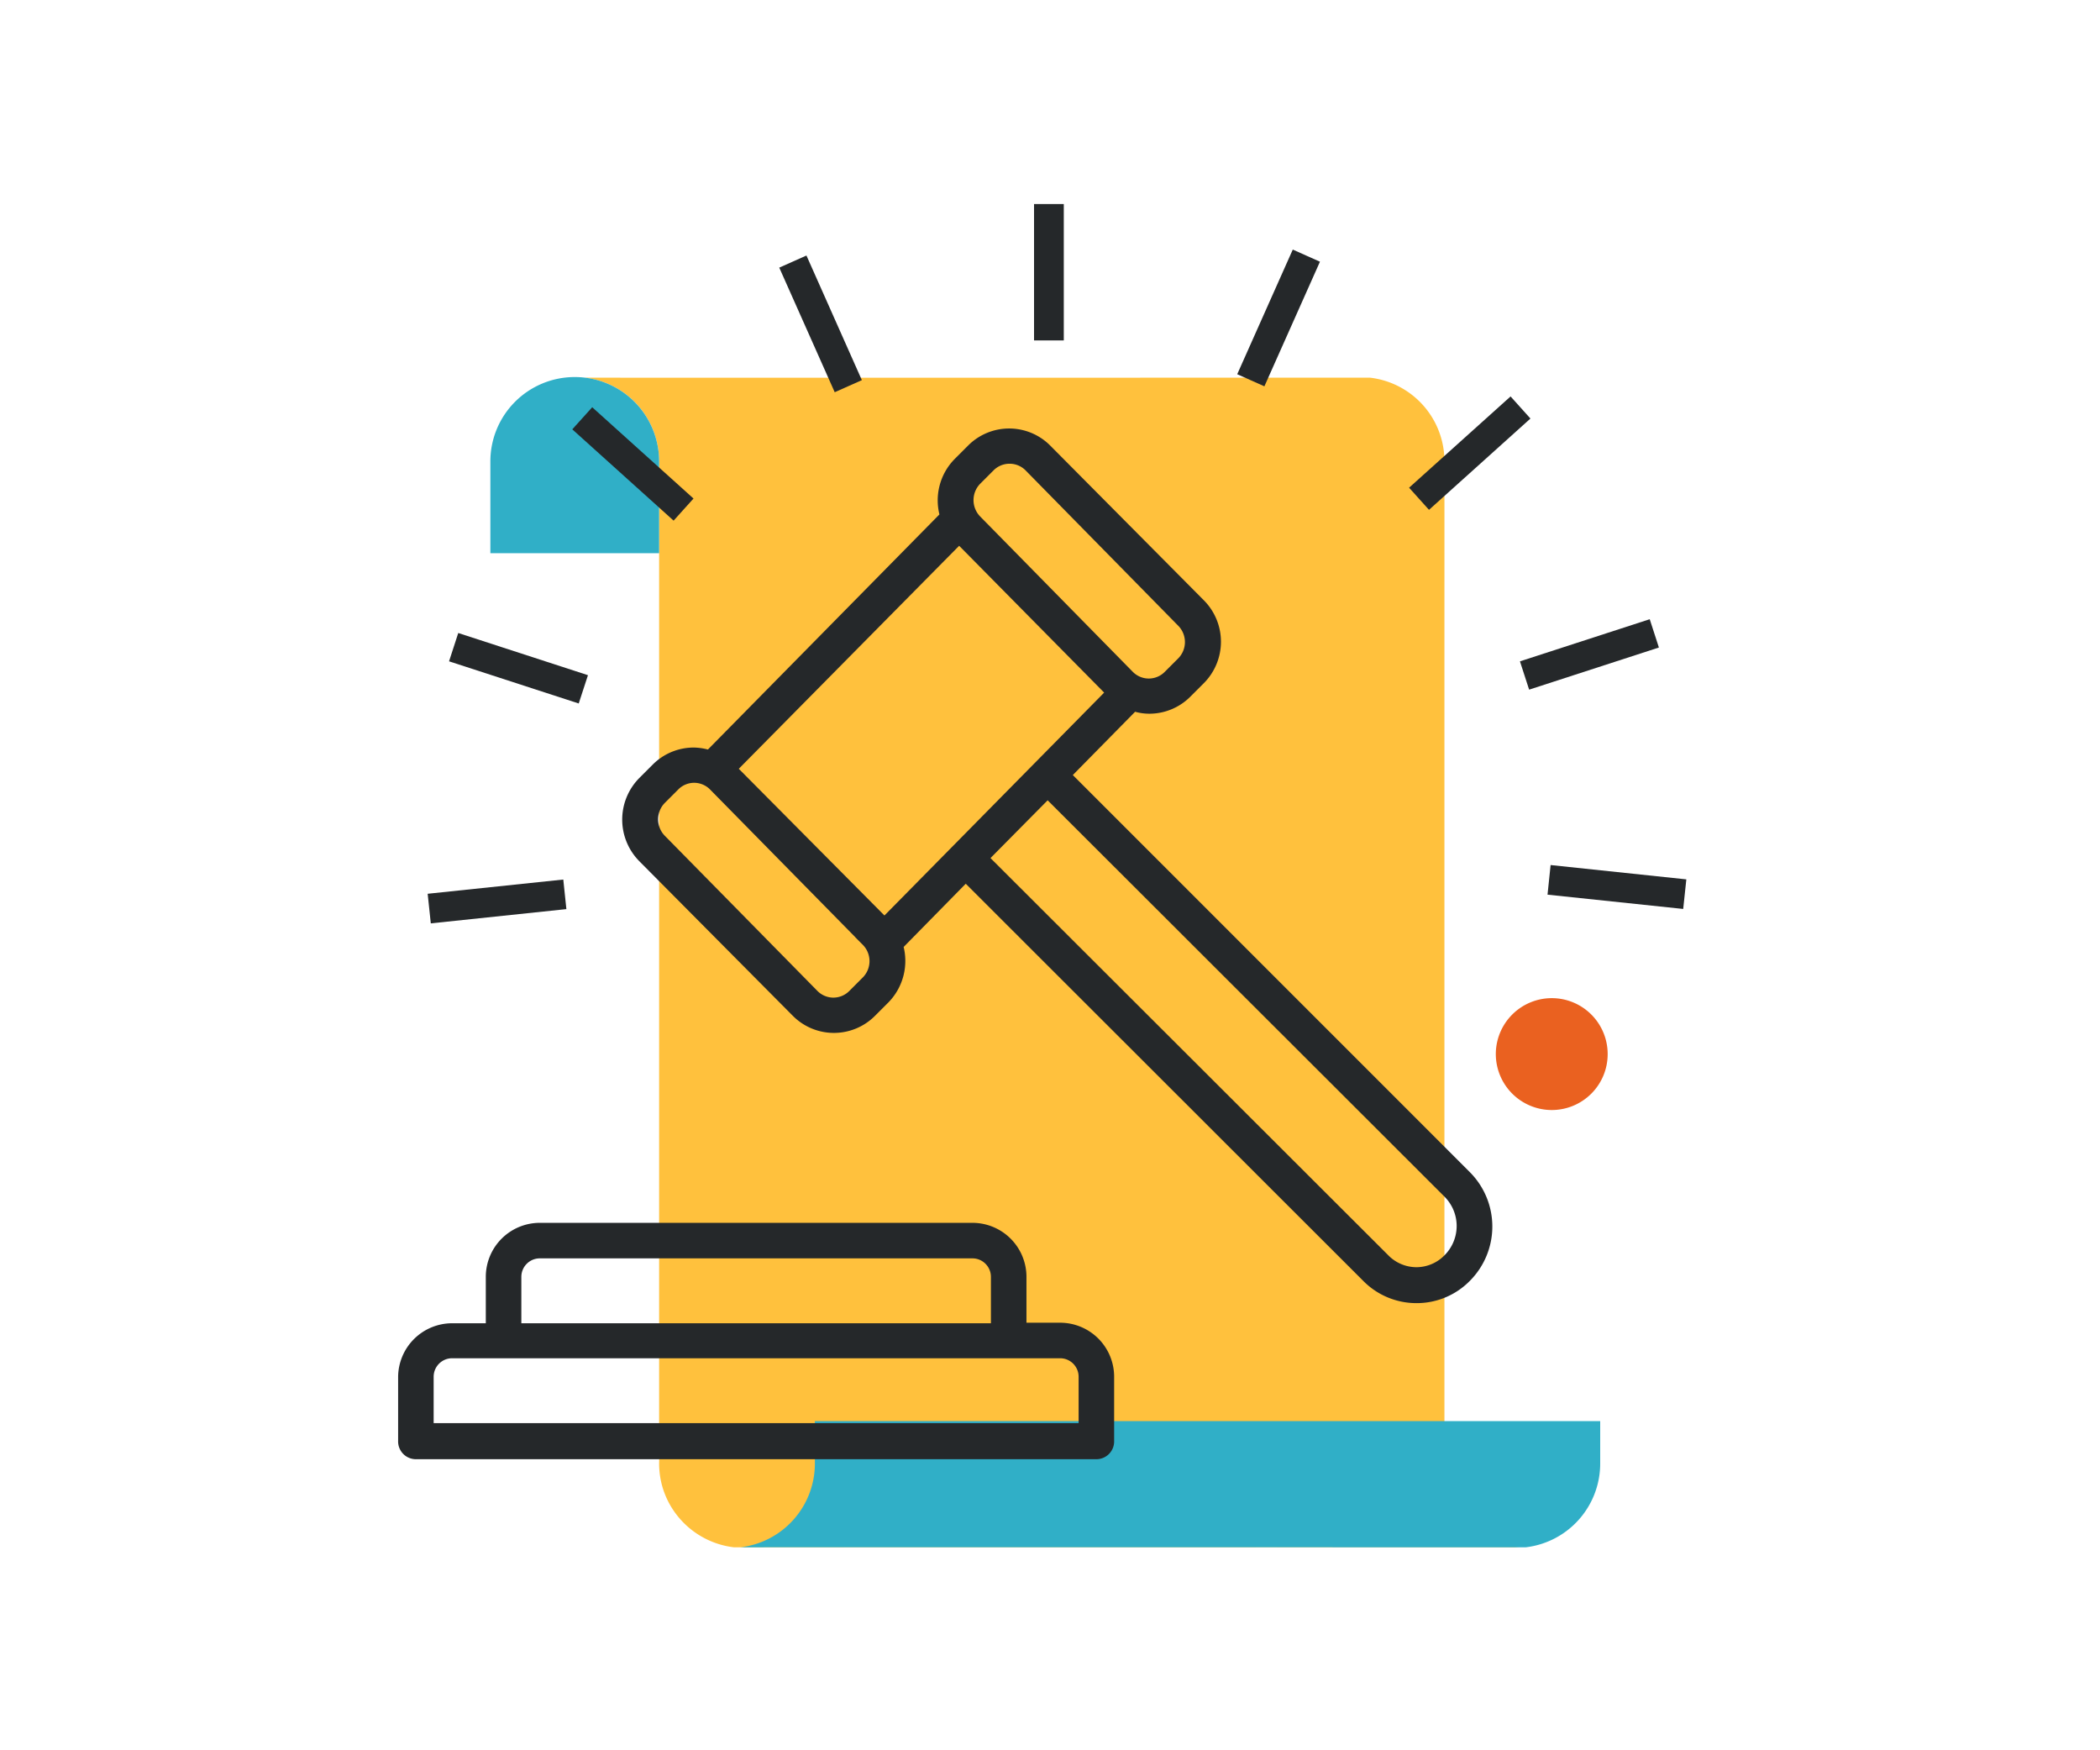
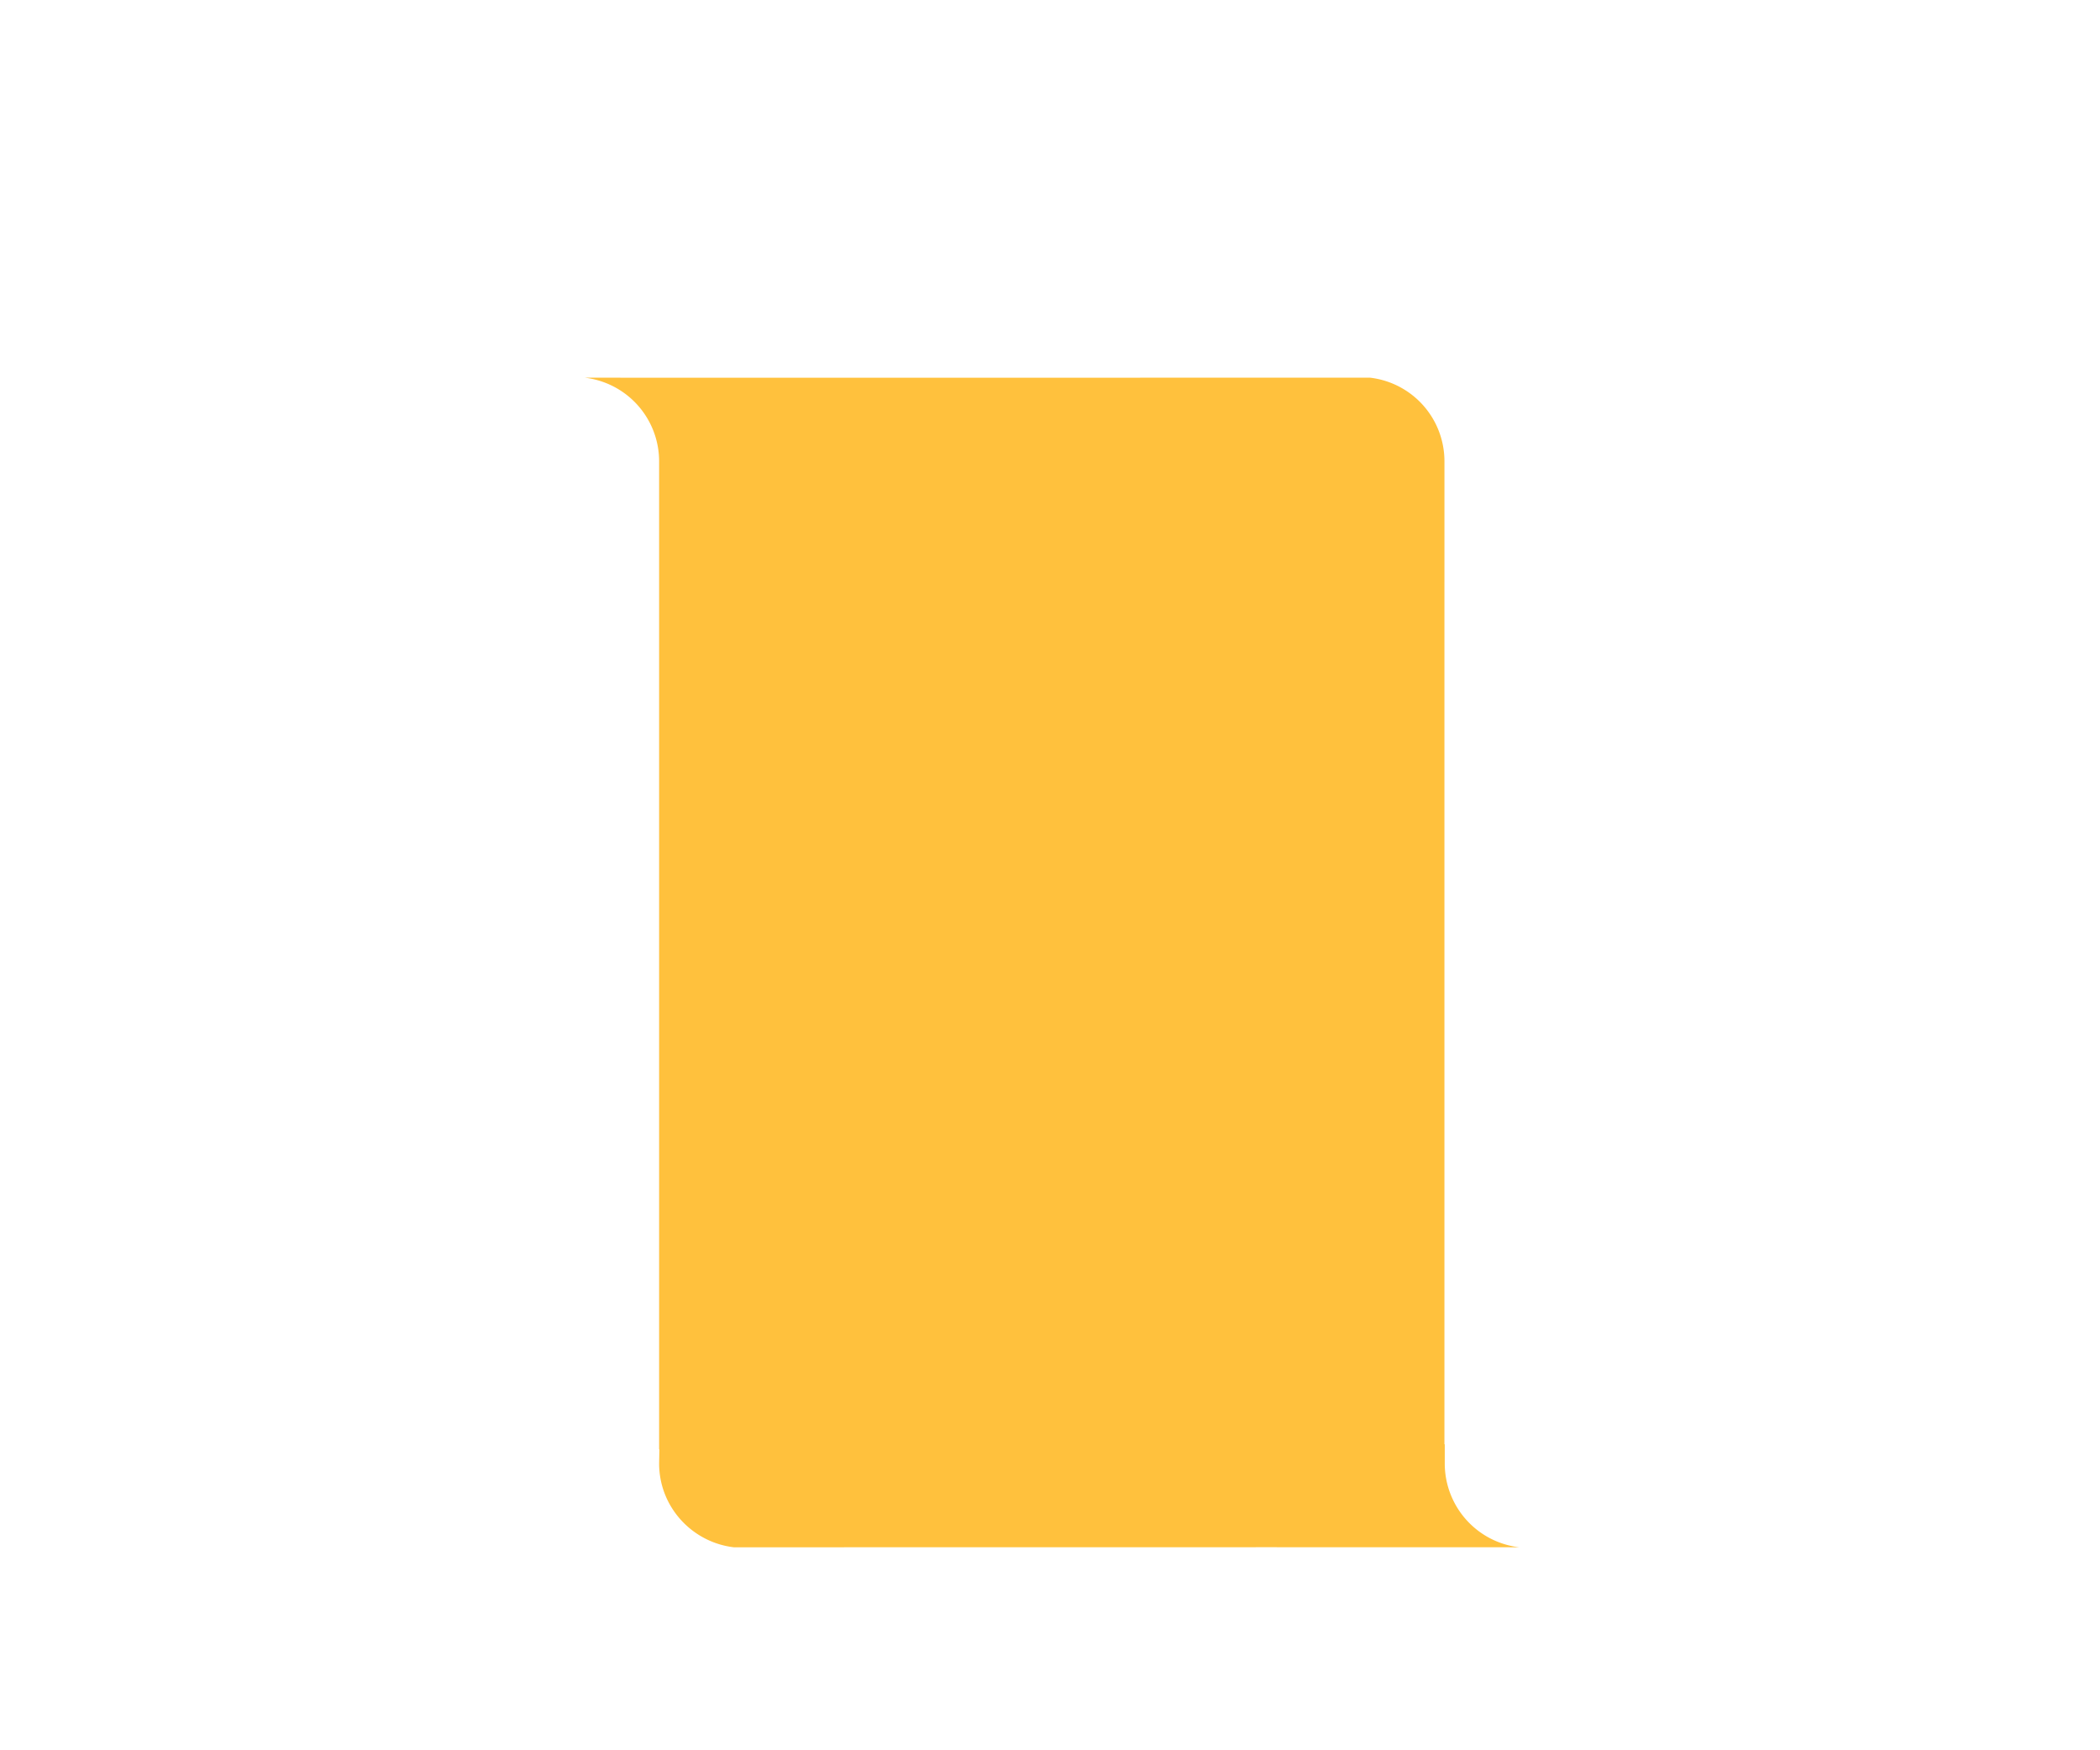
<svg xmlns="http://www.w3.org/2000/svg" width="120" height="100" viewBox="0 0 120 100">
  <g fill="none" fill-rule="evenodd">
    <path d="M0 0h120v100H0z" />
    <path d="M82.54 35.18v-8.817a4.81 4.81 0 0 0-4.261-4.786c-1.31 0-42.731.01-44.875 0a4.814 4.814 0 0 1 4.26 4.786V82.81h.016l-.016.803c0 2.478 1.879 4.508 4.276 4.79 1.314 0 42.734-.01 44.878 0a4.82 4.82 0 0 1-4.26-4.79v-1.095h-.019V30.363" fill="#FFC13D" />
-     <path d="M37.664 31.607v-5.244a4.82 4.82 0 0 0-4.823-4.821 4.82 4.82 0 0 0-4.82 4.82v5.245h9.643m8.901 49.586v2.42a4.82 4.82 0 0 1-4.26 4.791c2.14-.01 43.566 0 44.875 0a4.82 4.82 0 0 0 4.26-4.79v-2.421H46.565" fill="#30AFC7" />
-     <path d="M91.867 60.224a3.194 3.194 0 0 1-3.194 3.196 3.2 3.2 0 0 1-3.198-3.197 3.2 3.2 0 0 1 3.198-3.195 3.194 3.194 0 0 1 3.194 3.196" fill="#EA6120" />
-     <path fill="#25282A" d="M59.088 19.449h1.7v-7.791h-1.7zM44.529 15.29l3.169 7.119 1.552-.69-3.167-7.12M32.702 24.53l5.79 5.216 1.137-1.263-5.788-5.216M25.66 37.784l7.41 2.408.528-1.616-7.412-2.41m-1.569 16.589 7.748-.814-.177-1.69-7.75.813m71.924-.823-7.756-.818-.176 1.692 7.753.816M94.27 35.378l-7.416 2.407.525 1.617 7.415-2.407M86.318 22.65l-5.799 5.214 1.138 1.265 5.797-5.216m-13.581-9.654-3.174 7.121 1.552.692 3.175-7.12" />
-     <path d="M64.792 40.382c.284.095.58.144.88.145a3.06 3.06 0 0 0 2.18-.91l.765-.765a3.106 3.106 0 0 0 0-4.376l-8.775-8.836a3.06 3.06 0 0 0-4.352 0l-.765.765a3.114 3.114 0 0 0-.765 3.06l-13.434 13.64a3.121 3.121 0 0 0-.887-.145 3.06 3.06 0 0 0-2.173.91l-.765.765a3.129 3.129 0 0 0 0 4.384l8.775 8.836a3.06 3.06 0 0 0 4.353 0l.765-.765a3.137 3.137 0 0 0 .765-3.06l3.825-3.894L78.08 73.009a4.016 4.016 0 0 0 2.869 1.194 4.001 4.001 0 0 0 2.876-1.21 4.146 4.146 0 0 0 0-5.836L60.952 44.283l3.84-3.901Zm-8.958-12.92.765-.766a1.53 1.53 0 0 1 1.086-.451c.41-.003.805.16 1.094.451L67.5 35.57a1.576 1.576 0 0 1 0 2.226l-.765.765a1.53 1.53 0 0 1-2.18 0l-8.721-8.874a1.591 1.591 0 0 1 0-2.226Zm-6.357 28.564-.765.765a1.53 1.53 0 0 1-2.18 0l-8.722-8.866a1.591 1.591 0 0 1 0-2.226l.765-.765a1.53 1.53 0 0 1 1.087-.46c.411 0 .806.166 1.094.46l8.72 8.866a1.576 1.576 0 0 1 0 2.226Zm1.063-3.366-8.675-8.736 12.944-13.097 8.637 8.744-12.906 13.09Zm32.191 15.545a2.616 2.616 0 0 1 0 3.68c-.47.488-1.12.764-1.798.765a2.51 2.51 0 0 1-1.79-.765L56.247 49.026l3.618-3.656 22.866 22.835ZM23.765 83.12H62.65a.765.765 0 0 0 .765-.765V78.66a2.838 2.838 0 0 0-2.83-2.838h-2.18v-2.869a2.838 2.838 0 0 0-2.831-2.838H30.84a2.838 2.838 0 0 0-2.83 2.838v2.9h-2.18A2.838 2.838 0 0 0 23 78.66v3.664a.765.765 0 0 0 .765.796Zm5.776-10.167c0-.72.58-1.304 1.3-1.308h24.733c.72.004 1.3.589 1.3 1.308v2.9H29.541v-2.9ZM24.53 78.66c0-.72.581-1.304 1.3-1.308h34.754c.72.004 1.301.589 1.301 1.308v2.9H24.53v-2.9Z" fill="#25282A" fill-rule="nonzero" stroke="#25282A" stroke-width=".5" />
  </g>
</svg>